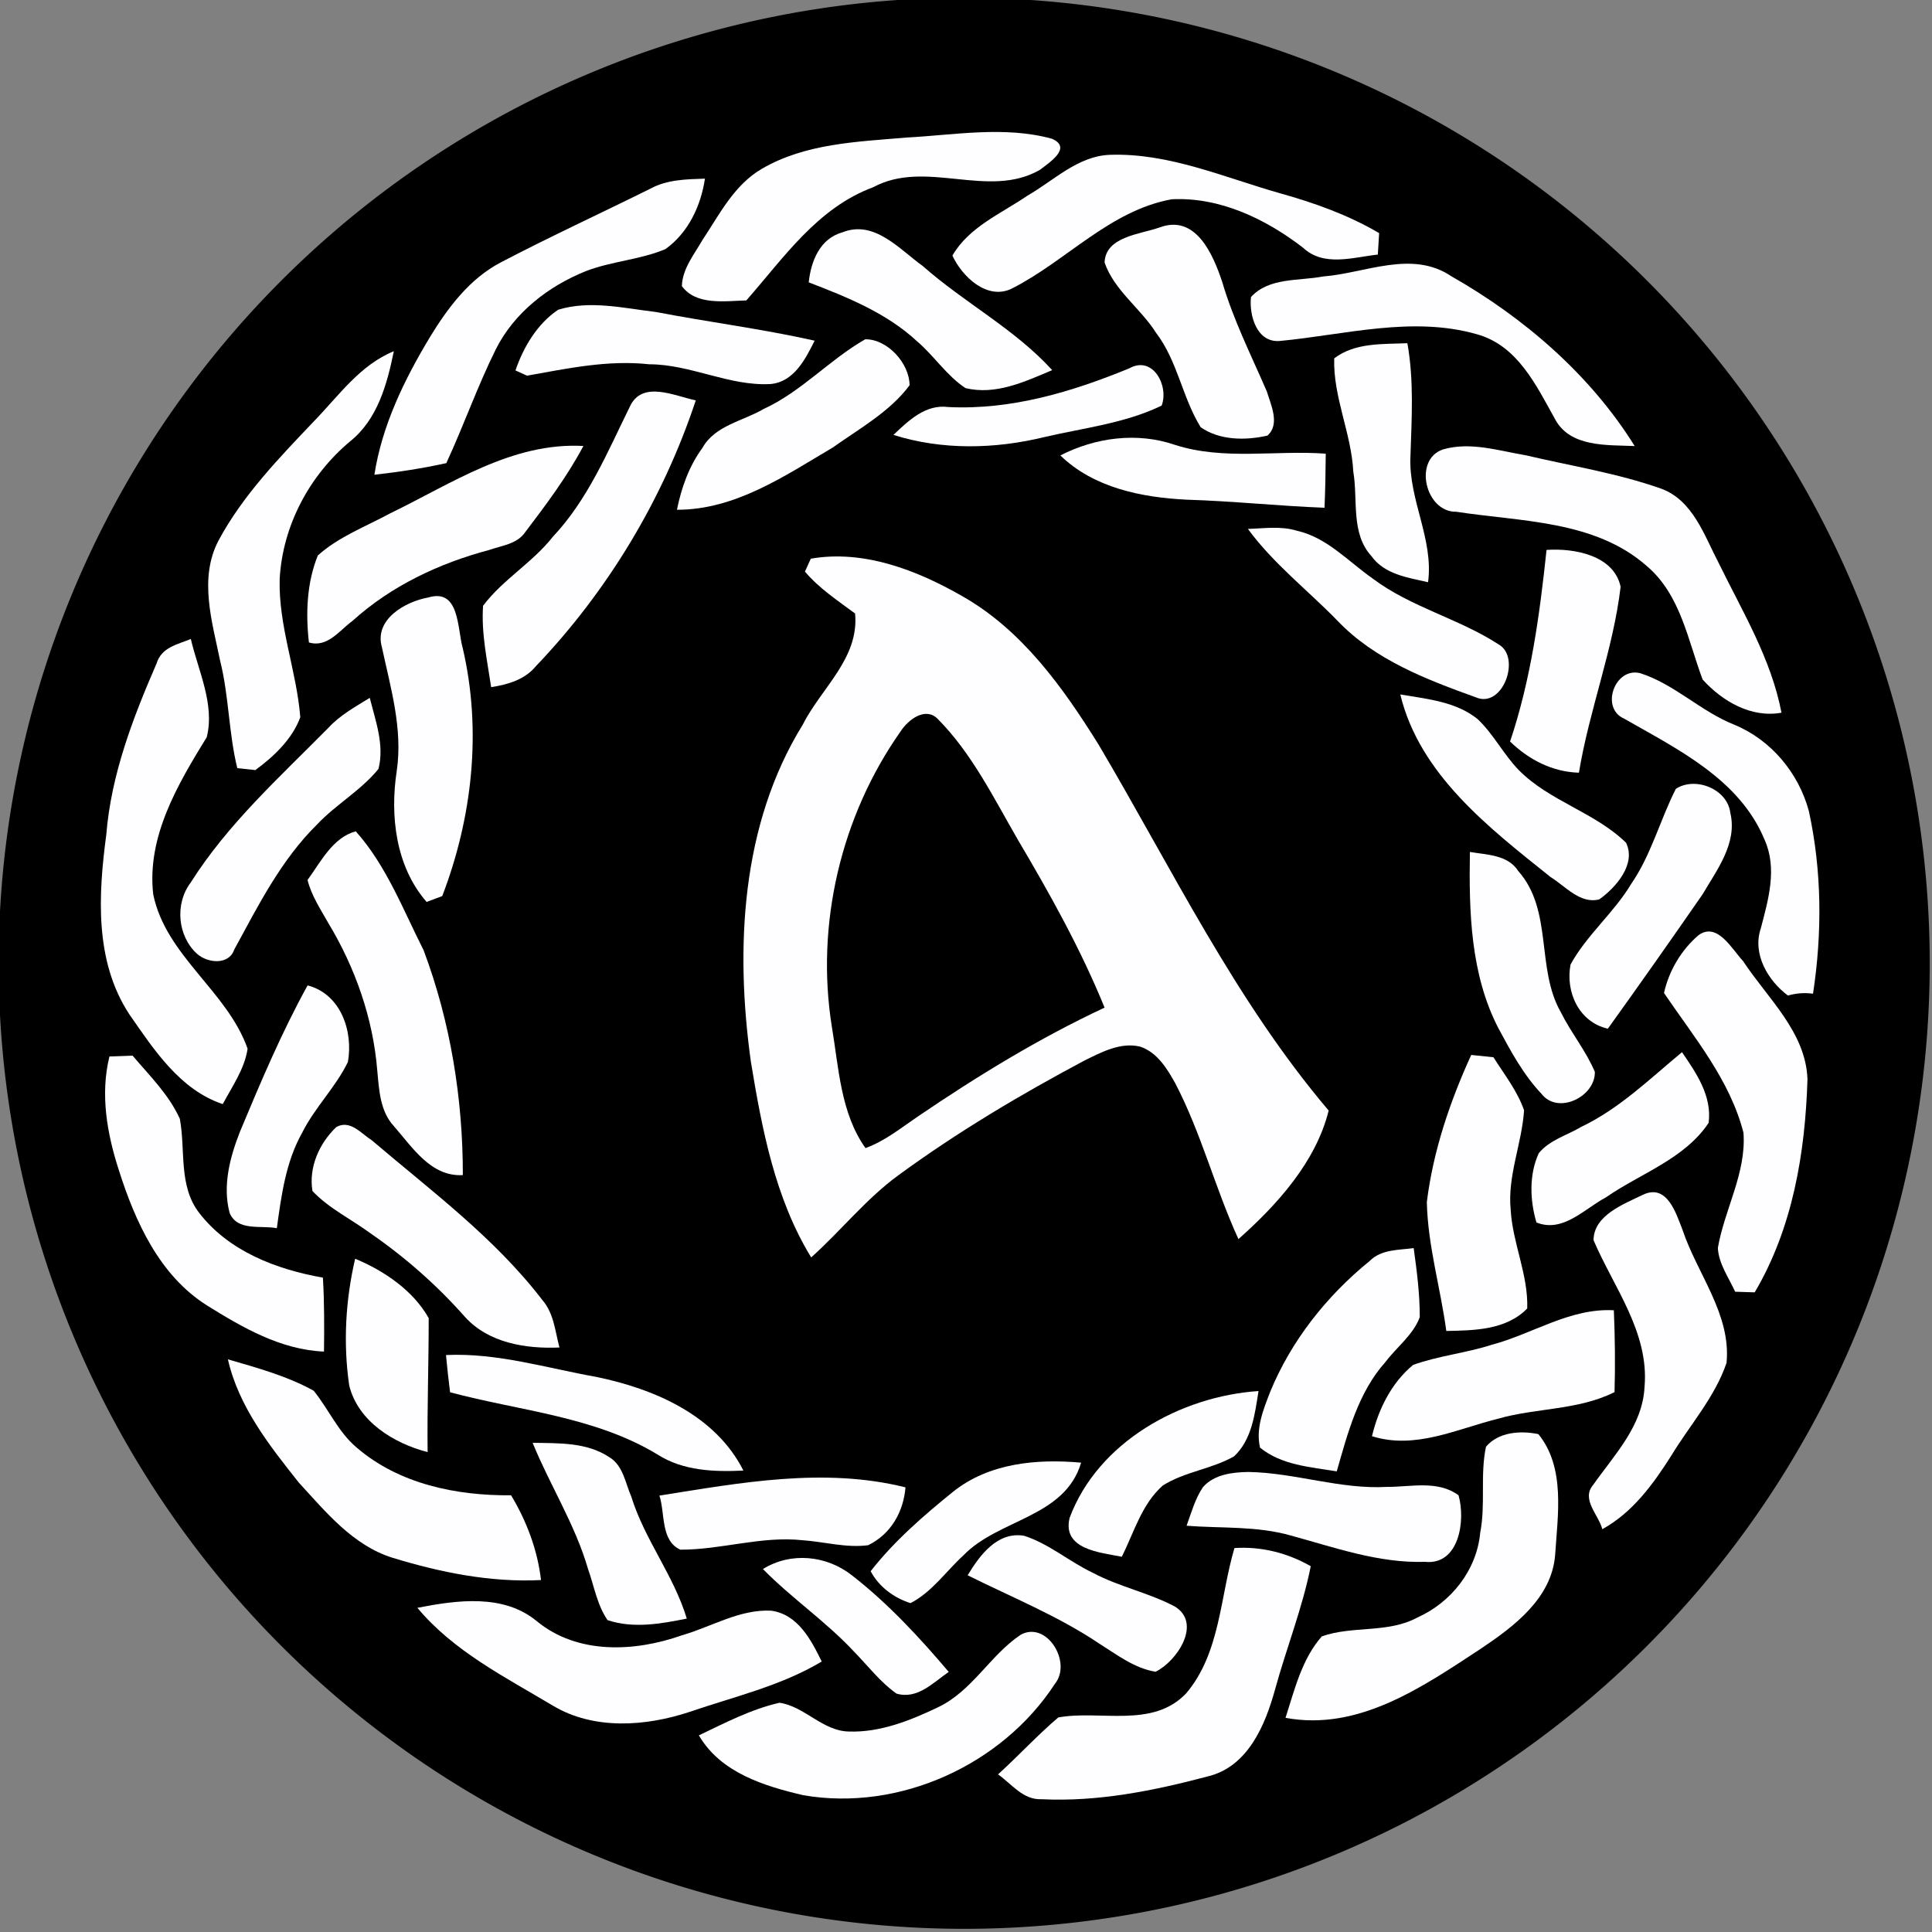
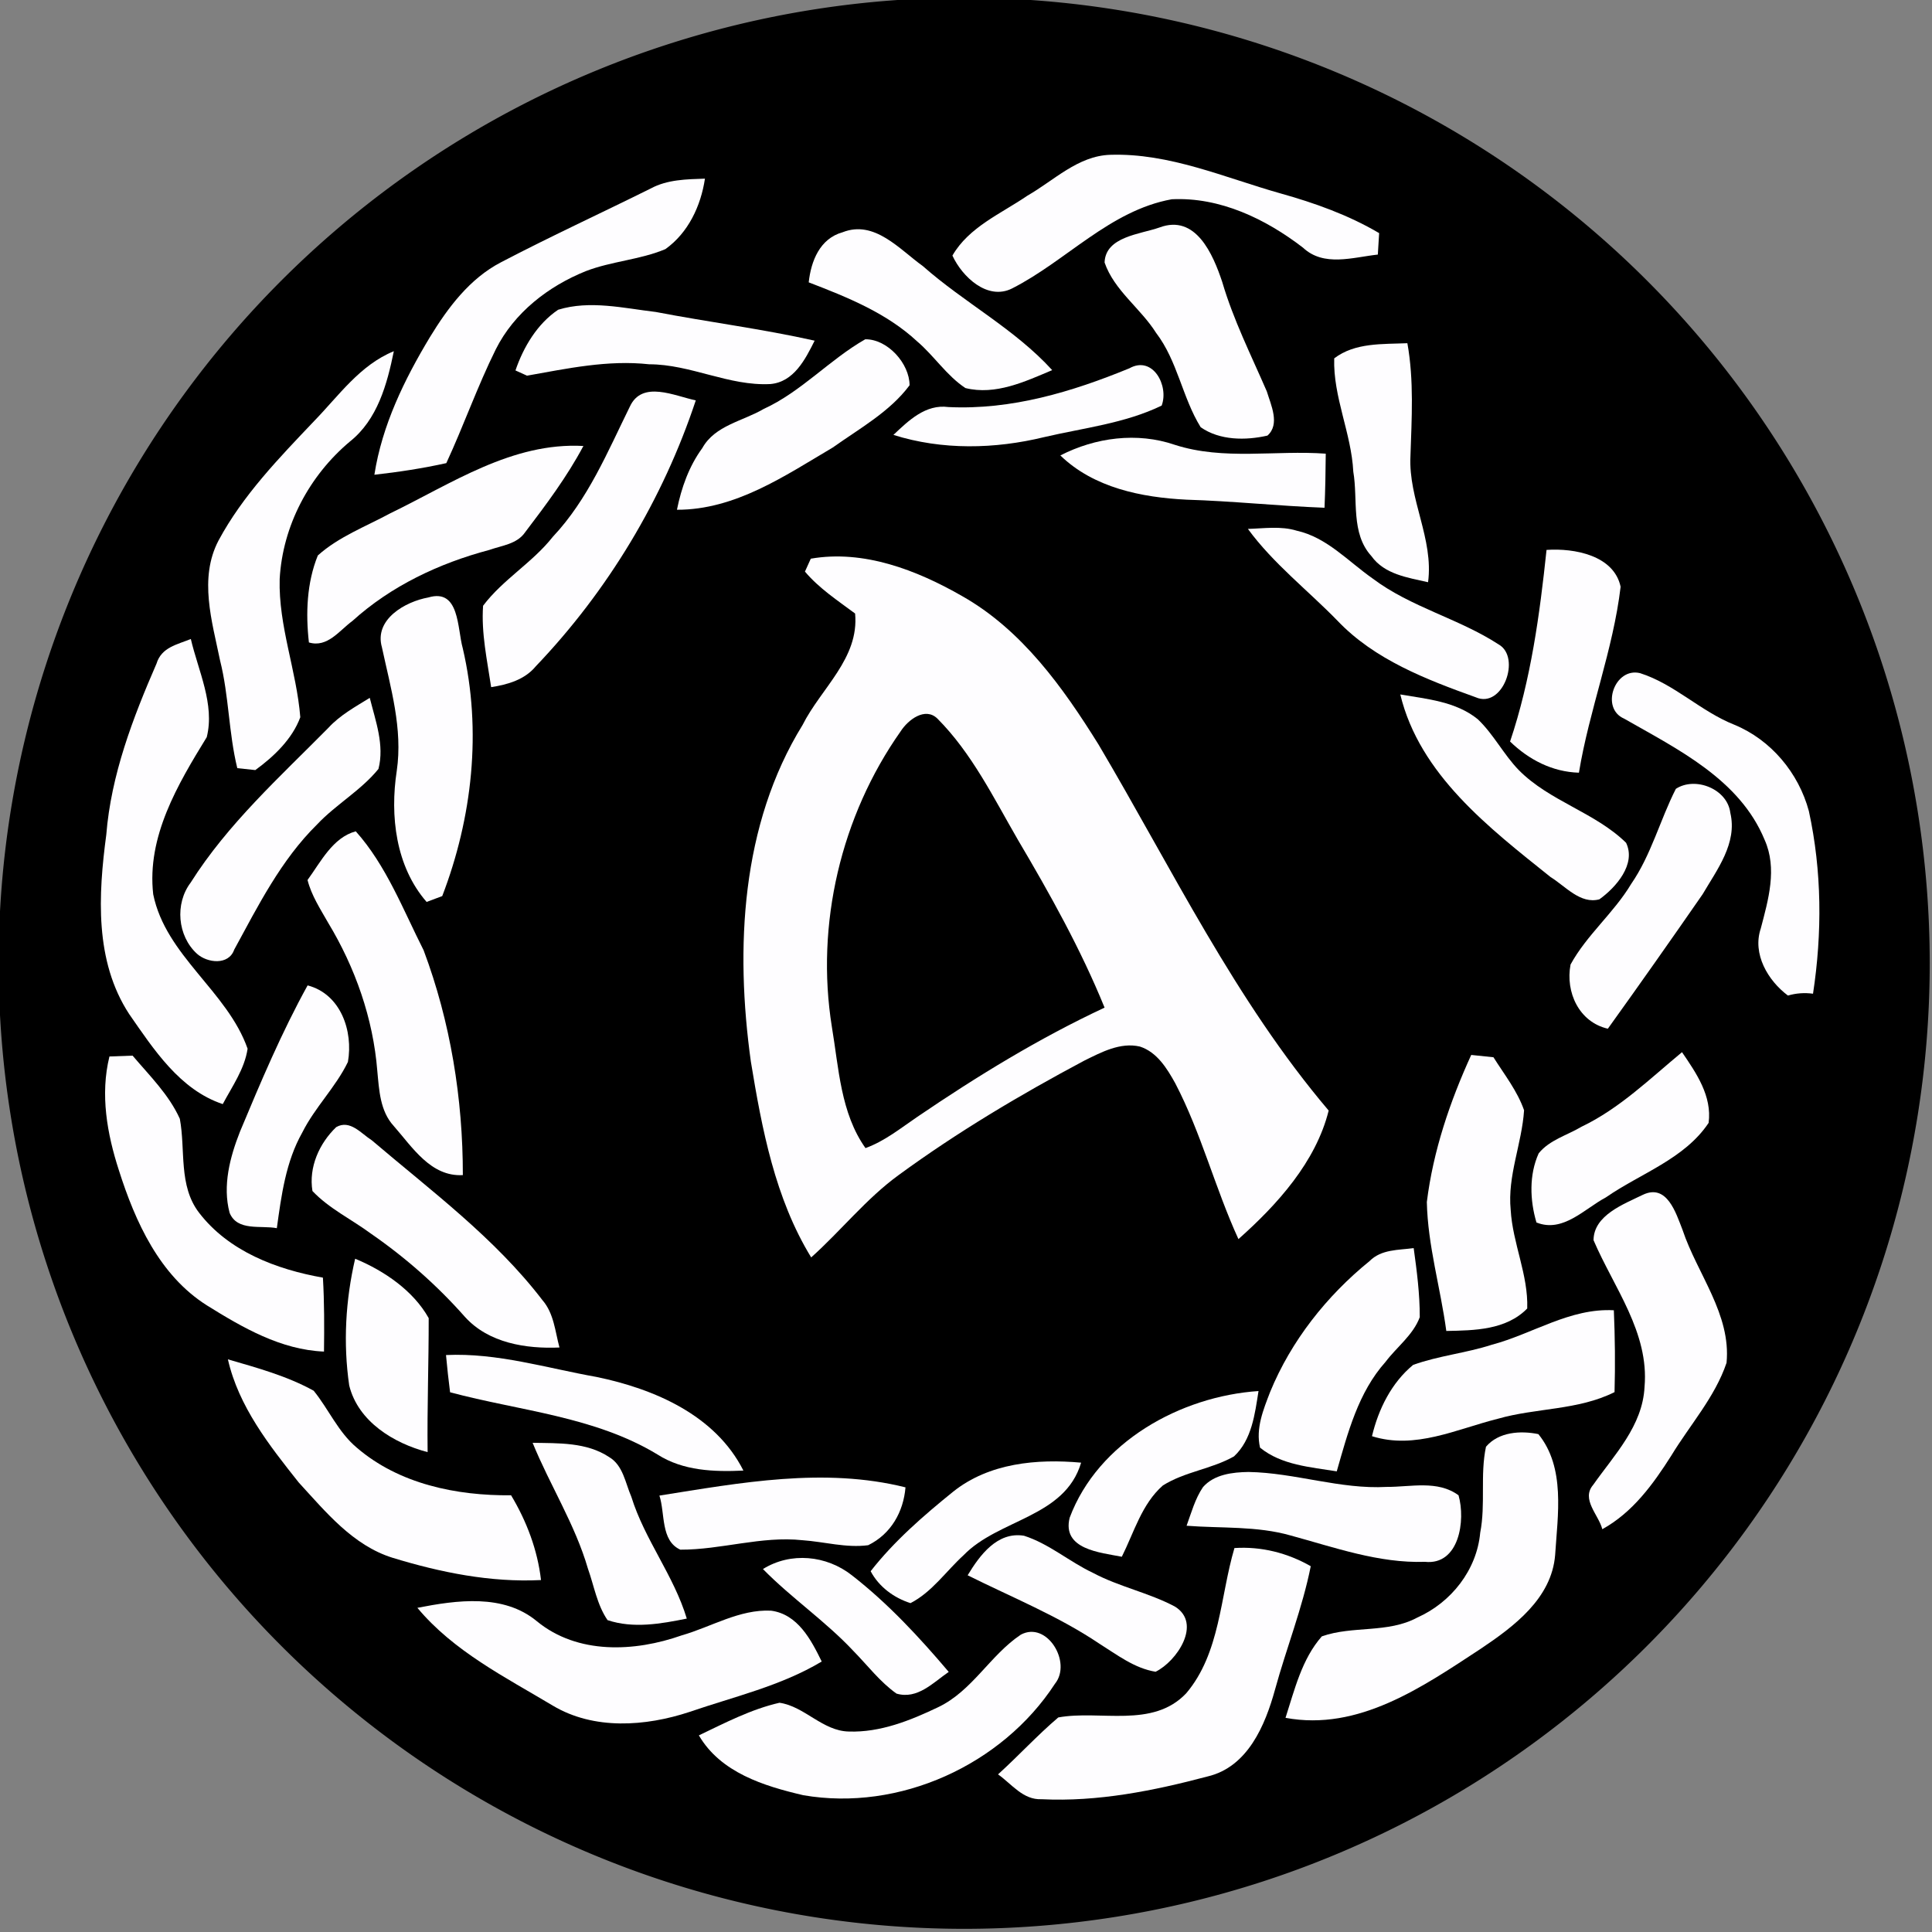
<svg xmlns="http://www.w3.org/2000/svg" xmlns:ns1="http://www.inkscape.org/namespaces/inkscape" xmlns:ns2="http://sodipodi.sourceforge.net/DTD/sodipodi-0.dtd" width="210.333" height="210.333" viewBox="0 0 168.266 168.266" version="1.1" id="svg2" ns1:version="0.48.4 r9939" ns2:docname="Insignia of Siol nan Gaidheal.svg">
  <rect x="0" y="0" width="168.266" height="168.266" fill="#808080" stroke="none" />
  <defs id="defs110" />
  <ns2:namedview pagecolor="#ffffff" bordercolor="#666666" borderopacity="1" objecttolerance="10" gridtolerance="10" guidetolerance="10" ns1:pageopacity="0" ns1:pageshadow="2" ns1:window-width="1680" ns1:window-height="988" id="namedview108" showgrid="false" fit-margin-top="0" fit-margin-left="0" fit-margin-right="0" fit-margin-bottom="0" ns1:zoom="1.0389242" ns1:cx="81.967808" ns1:cy="86.873055" ns1:window-x="-8" ns1:window-y="-8" ns1:window-maximized="1" ns1:current-layer="svg2" />
  <path ns2:type="arc" style="fill:#000000;stroke-width:80;stroke-miterlimit:4;stroke-dasharray:none" id="path4241" ns2:cx="653.56067" ns2:cy="974.81067" ns2:rx="156.89307" ns2:ry="156.89307" d="m 810.454,974.811 a 156.893,156.893 0 1 1 -313.786,0 156.893,156.893 0 1 1 313.786,0 z" transform="matrix(0.536,0,0,0.536,-266.335,-438.604)" />
  <g id="#fefdffff-7" transform="matrix(0.67,0,0,0.67,-15.198,-2.517)">
-     <path style="fill:#fefdff" ns1:connector-curvature="0" d="m 140.47,21.64 c 6.28,-0.33 12.78,-1.54 18.95,0.15 2.68,1.16 -0.28,3.06 -1.55,4.04 -6.72,3.88 -14.83,-1.44 -21.69,2.27 -7.25,2.68 -11.62,9.18 -16.48,14.71 -2.77,0.07 -6.53,0.69 -8.38,-1.87 0.08,-2.26 1.59,-4.09 2.67,-5.97 2.22,-3.34 4.13,-7.19 7.73,-9.27 5.66,-3.31 12.39,-3.51 18.75,-4.06 z" id="path10-7" />
+     <path style="fill:#fefdff" ns1:connector-curvature="0" d="m 140.47,21.64 z" id="path10-7" />
    <path style="fill:#fefdff" ns1:connector-curvature="0" d="m 156.24,29.19 c 3.45,-1.97 6.56,-5.17 10.75,-5.31 7.7,-0.25 14.86,2.96 22.12,5.01 4.46,1.25 8.85,2.81 12.85,5.17 -0.05,0.7 -0.13,2.09 -0.17,2.79 -3.25,0.35 -7.02,1.64 -9.73,-0.9 -4.86,-3.74 -10.8,-6.6 -17.06,-6.29 -8.05,1.46 -13.7,8.01 -20.75,11.59 -3.21,1.62 -6.5,-1.53 -7.76,-4.27 2.15,-3.73 6.34,-5.45 9.75,-7.79 z" id="path12-9" />
    <path style="fill:#fefdff" ns1:connector-curvature="0" d="m 107.27,28.26 c 2.16,-1.17 4.66,-1.2 7.05,-1.28 -0.53,3.55 -2.17,7.04 -5.14,9.16 -3.31,1.39 -6.99,1.57 -10.34,2.86 -4.88,1.96 -9.32,5.4 -11.71,10.17 -2.39,4.82 -4.17,9.91 -6.43,14.79 -3.09,0.68 -6.21,1.16 -9.35,1.51 1,-6.43 3.89,-12.36 7.22,-17.89 2.34,-3.83 5.16,-7.61 9.24,-9.73 6.4,-3.35 12.98,-6.37 19.46,-9.59 z" id="path14-3" />
    <path style="fill:#fefdff" ns1:connector-curvature="0" d="m 173.4,33.33 c 4.73,-1.78 6.97,3.5 8.16,7.07 1.45,4.94 3.76,9.53 5.8,14.24 0.53,1.75 1.75,4.27 0.08,5.74 -2.84,0.65 -6.21,0.64 -8.68,-1.09 -2.39,-3.86 -3,-8.61 -5.8,-12.27 -2.01,-3.19 -5.44,-5.51 -6.69,-9.14 0.11,-3.37 4.63,-3.67 7.13,-4.55 z" id="path16-1" />
    <path style="fill:#fefdff" ns1:connector-curvature="0" d="m 127.81,40.46 c 0.3,-2.76 1.44,-5.69 4.4,-6.51 4.15,-1.64 7.4,2.22 10.44,4.4 5.4,4.77 11.93,8.16 16.81,13.52 -3.53,1.49 -7.37,3.3 -11.28,2.33 -2.45,-1.62 -4.06,-4.18 -6.28,-6.07 -3.98,-3.7 -9.1,-5.75 -14.09,-7.67 z" id="path18-9" />
-     <path style="fill:#fefdff" ns1:connector-curvature="0" d="m 194.64,39.7 c 5.52,-0.42 11.56,-3.5 16.71,-0.03 9.44,5.37 18.06,12.8 23.83,22.07 -3.58,-0.16 -8.41,0.2 -10.37,-3.53 -2.44,-4.38 -4.86,-9.53 -10.13,-11 -8.41,-2.41 -17.17,0.07 -25.63,0.87 -2.99,0.26 -4.01,-3.33 -3.75,-5.71 2.35,-2.57 6.2,-2.07 9.34,-2.67 z" id="path20-8" />
    <path style="fill:#fefdff" ns1:connector-curvature="0" d="m 89.69,51.91 c 1.04,-3.05 2.84,-6.07 5.55,-7.89 4.12,-1.27 8.52,-0.2 12.69,0.29 6.87,1.32 13.83,2.2 20.65,3.73 -1.21,2.42 -2.7,5.38 -5.76,5.64 -5.39,0.28 -10.36,-2.57 -15.75,-2.57 -5.37,-0.59 -10.64,0.55 -15.88,1.48 -0.38,-0.17 -1.13,-0.51 -1.5,-0.68 z" id="path22-6" />
    <path style="fill:#fefdff" ns1:connector-curvature="0" d="m 121.95,56.92 c 4.91,-2.25 8.56,-6.41 13.21,-9.06 2.92,-0.03 5.76,3.17 5.76,5.98 -2.58,3.46 -6.5,5.61 -9.97,8.08 -6.26,3.7 -12.7,8.12 -20.27,8.1 0.58,-2.86 1.56,-5.64 3.3,-8.02 1.64,-2.95 5.26,-3.49 7.97,-5.08 z" id="path24-5" />
    <path style="fill:#fefdff" ns1:connector-curvature="0" d="m 196.12,50.34 c 2.71,-2.07 6.29,-1.83 9.51,-1.97 0.87,4.85 0.56,9.78 0.4,14.68 -0.28,5.62 3.04,10.74 2.29,16.39 -2.63,-0.6 -5.67,-1.02 -7.36,-3.39 -2.72,-2.98 -1.73,-7.32 -2.36,-10.98 -0.25,-5 -2.64,-9.73 -2.48,-14.73 z" id="path26-0" />
    <path style="fill:#fefdff" ns1:connector-curvature="0" d="m 63.51,58.5 c 3.21,-3.3 5.96,-7.29 10.37,-9.09 -0.88,4.3 -2.12,8.89 -5.72,11.75 -5.28,4.43 -8.74,10.95 -9.12,17.86 -0.17,6.12 2.2,11.93 2.68,17.97 -1.04,2.83 -3.44,5.12 -5.85,6.87 -0.58,-0.06 -1.75,-0.19 -2.34,-0.25 -1.13,-4.6 -1.08,-9.4 -2.24,-14 C 50.25,84.53 48.51,78.94 51.09,74.02 54.25,68.14 58.95,63.3 63.51,58.5 z" id="path28-2" />
    <path style="fill:#fefdff" ns1:connector-curvature="0" d="m 169.5,51.63 c 3.04,-1.7 5.16,2.27 4.19,4.85 -4.79,2.32 -10.15,2.9 -15.28,4.1 -6.41,1.56 -13.26,1.71 -19.59,-0.29 1.97,-1.86 4.18,-4.02 7.15,-3.62 8.17,0.4 16.06,-1.97 23.53,-5.04 z" id="path30-8" />
    <path style="fill:#fefdff" ns1:connector-curvature="0" d="m 104.55,56.63 c 1.6,-3.5 5.84,-1.39 8.58,-0.83 -4.27,12.86 -11.43,24.76 -20.79,34.56 -1.45,1.76 -3.65,2.38 -5.81,2.72 -0.52,-3.5 -1.3,-7.02 -1.05,-10.58 2.56,-3.41 6.42,-5.6 9.07,-8.97 4.56,-4.84 7.11,-11.03 10,-16.9 z" id="path32-6" />
    <path style="fill:#fefdff" ns1:connector-curvature="0" d="m 160.52,62.96 c 4.56,-2.34 9.98,-3.06 14.88,-1.38 6.36,2.05 13.08,0.67 19.62,1.15 -0.02,2.34 -0.06,4.69 -0.16,7.03 -5.99,-0.23 -11.95,-0.87 -17.94,-1.05 -5.84,-0.29 -12.06,-1.54 -16.4,-5.75 z" id="path34-0" />
    <path style="fill:#fefdff" ns1:connector-curvature="0" d="m 73.4,70.49 c 7.97,-3.86 15.86,-9.27 25.12,-8.76 -2.12,3.99 -4.84,7.62 -7.57,11.21 -1.05,1.55 -3.05,1.73 -4.68,2.31 -6.49,1.72 -12.76,4.68 -17.77,9.22 -1.71,1.25 -3.25,3.52 -5.66,2.8 -0.43,-3.76 -0.28,-7.77 1.16,-11.31 2.72,-2.44 6.22,-3.75 9.4,-5.47 z" id="path36-2" />
-     <path style="fill:#fefdff" ns1:connector-curvature="0" d="m 210.29,62.17 c 3.54,-1.02 7.21,0.18 10.73,0.77 5.87,1.38 11.88,2.32 17.58,4.33 4.16,1.52 5.62,6.09 7.5,9.68 3.09,6.31 6.82,12.44 8.16,19.45 -3.93,0.72 -7.69,-1.48 -10.25,-4.31 -1.93,-5.13 -2.86,-11.05 -7.3,-14.79 -6.77,-5.93 -16.33,-5.72 -24.72,-7.02 -4.03,0.09 -5.65,-6.83 -1.7,-8.11 z" id="path38-4" />
    <path style="fill:#fefdff" ns1:connector-curvature="0" d="m 184.9,72.51 c 2.11,-0.06 4.28,-0.4 6.34,0.23 3.92,0.87 6.68,3.98 9.85,6.2 4.98,3.76 11.22,5.21 16.41,8.59 2.95,1.67 0.53,8.43 -3,6.86 -6.42,-2.31 -13.13,-4.88 -17.94,-9.93 -3.88,-3.99 -8.35,-7.43 -11.66,-11.95 z" id="path40-8" />
    <path style="fill:#fefdff" ns1:connector-curvature="0" d="m 223.72,75.24 c 3.63,-0.25 8.76,0.71 9.63,4.79 -0.97,8.21 -4.08,16.01 -5.42,24.17 -3.45,-0.1 -6.5,-1.68 -8.95,-4.05 2.71,-8.05 3.85,-16.49 4.74,-24.91 z" id="path42-6" />
    <path style="fill:#fefdff" ns1:connector-curvature="0" d="m 128.08,76.38 c 6.87,-1.19 13.77,1.48 19.65,4.85 7.79,4.4 13.13,11.88 17.76,19.32 9.53,16.1 17.73,33.22 29.91,47.57 -1.66,6.66 -6.66,12.21 -11.73,16.71 -3.04,-6.63 -4.83,-13.77 -8.21,-20.25 -1.07,-1.93 -2.37,-4.06 -4.6,-4.78 -2.56,-0.59 -5.01,0.74 -7.23,1.83 -8.34,4.44 -16.48,9.28 -24.11,14.86 -4.24,3.08 -7.5,7.24 -11.39,10.72 -4.7,-7.68 -6.4,-16.69 -7.84,-25.45 -2.05,-14.74 -1.29,-30.79 6.72,-43.76 2.4,-4.78 7.38,-8.66 6.83,-14.49 -2.27,-1.69 -4.68,-3.27 -6.52,-5.45 0.19,-0.42 0.57,-1.26 0.76,-1.68 m 11.69,22.43 c -7.77,11.01 -11.09,25.11 -8.95,38.43 0.9,5.35 1.13,11.2 4.37,15.76 2.49,-0.9 4.56,-2.58 6.72,-4.05 7.78,-5.29 15.82,-10.22 24.36,-14.21 -3.09,-7.59 -7.1,-14.77 -11.27,-21.82 -3.15,-5.44 -5.98,-11.25 -10.46,-15.75 -1.59,-1.56 -3.82,0.16 -4.77,1.64 z" id="path44-5" />
    <path style="fill:#fefdff" ns1:connector-curvature="0" d="m 78.37,81.42 c 4.08,-1.21 3.74,4.03 4.47,6.61 2.5,10.71 1.24,22.02 -2.67,32.21 -0.51,0.19 -1.52,0.57 -2.03,0.76 -4.02,-4.61 -4.78,-11.19 -3.88,-17.05 0.8,-5.46 -0.8,-10.78 -1.93,-16.05 -1.04,-3.63 3.03,-5.94 6.04,-6.48 z" id="path46-0" />
    <path style="fill:#fefdff" ns1:connector-curvature="0" d="m 43.03,90.02 c 0.65,-2.13 2.68,-2.47 4.46,-3.2 0.96,4.13 3.14,8.5 2.07,12.76 -3.77,6.14 -7.81,12.92 -6.96,20.43 1.63,8 9.63,12.57 12.27,20.07 -0.39,2.63 -2,4.89 -3.23,7.2 -5.58,-1.86 -8.97,-7.11 -12.17,-11.71 -4.51,-6.91 -4.01,-15.5 -2.97,-23.31 0.62,-7.77 3.45,-15.16 6.53,-22.24 z" id="path48-9" />
    <path style="fill:#fefdff" ns1:connector-curvature="0" d="m 233.8,97.17 c -3.12,-1.35 -1.22,-6.72 2.08,-5.91 4.47,1.42 7.89,4.98 12.26,6.71 4.77,1.97 8.35,6.27 9.68,11.22 1.7,7.8 1.74,15.87 0.54,23.74 -1.12,-0.15 -2.2,-0.07 -3.26,0.24 -2.61,-1.95 -4.65,-5.42 -3.53,-8.72 0.98,-3.74 2.17,-7.78 0.5,-11.52 -3.24,-7.87 -11.31,-11.78 -18.27,-15.76 z" id="path50-0" />
    <path style="fill:#fefdff" ns1:connector-curvature="0" d="m 204.71,94.03 c 3.46,0.59 7.25,0.92 10.07,3.22 2.07,1.96 3.36,4.59 5.35,6.63 4,4.04 9.88,5.47 13.93,9.43 1.34,2.78 -1.31,5.8 -3.47,7.35 -2.47,0.67 -4.42,-1.71 -6.34,-2.89 -7.97,-6.38 -17.02,-13.31 -19.54,-23.74 z" id="path52-0" />
    <path style="fill:#fefdff" ns1:connector-curvature="0" d="m 65.37,98.37 c 1.52,-1.66 3.5,-2.73 5.38,-3.9 0.75,2.99 1.93,6.15 1.13,9.24 -2.27,2.8 -5.51,4.6 -7.98,7.22 -4.69,4.62 -7.66,10.56 -10.77,16.27 -0.72,2.07 -3.5,1.75 -4.85,0.53 -2.53,-2.32 -2.88,-6.5 -0.82,-9.23 4.83,-7.65 11.61,-13.75 17.91,-20.13 z" id="path54-6" />
    <path style="fill:#fefdff" ns1:connector-curvature="0" d="m 240.53,106.3 c 2.5,-1.64 6.7,-0.01 7.08,3.12 0.94,3.93 -1.73,7.39 -3.6,10.58 -4.06,5.86 -8.16,11.69 -12.32,17.48 -3.75,-0.86 -5.53,-4.75 -4.85,-8.34 2.1,-3.85 5.62,-6.7 7.87,-10.46 2.62,-3.79 3.75,-8.31 5.82,-12.38 z" id="path56-1" />
    <path style="fill:#fefdff" ns1:connector-curvature="0" d="m 62.66,118.15 c 1.72,-2.35 3.27,-5.52 6.27,-6.33 3.97,4.44 6.15,10.19 8.82,15.46 3.49,9.29 5.11,19.32 5.1,29.23 -4.16,0.24 -6.56,-3.63 -8.98,-6.38 -1.79,-1.95 -1.9,-4.67 -2.14,-7.16 -0.54,-6.82 -2.87,-13.44 -6.4,-19.28 -1.01,-1.78 -2.16,-3.53 -2.67,-5.54 z" id="path58-3" />
-     <path style="fill:#fefdff" ns1:connector-curvature="0" d="m 213.76,114.5 c 2.22,0.39 4.92,0.35 6.29,2.49 4.54,5.13 2.27,12.66 5.53,18.35 1.32,2.66 3.26,5 4.42,7.75 0.08,3.21 -4.78,5.63 -6.93,2.86 -2.36,-2.49 -4,-5.54 -5.61,-8.54 -3.64,-7.03 -3.83,-15.17 -3.7,-22.91 z" id="path60-8" />
-     <path style="fill:#fefdff" ns1:connector-curvature="0" d="m 243.48,125.32 c 2.44,-1.76 4.33,1.81 5.79,3.37 3.17,4.83 8.15,9.21 8.37,15.35 -0.29,9.56 -1.92,19.36 -6.86,27.71 -0.64,-0.02 -1.91,-0.06 -2.54,-0.08 -0.84,-1.85 -2.14,-3.62 -2.25,-5.69 0.87,-5.04 3.72,-9.75 3.33,-14.98 -1.76,-6.87 -6.43,-12.42 -10.33,-18.16 0.63,-2.87 2.25,-5.61 4.49,-7.52 z" id="path62-9" />
    <path style="fill:#fefdff" ns1:connector-curvature="0" d="m 62.67,131.85 c 4.3,1.12 5.95,5.93 5.24,9.95 -1.59,3.29 -4.29,5.89 -5.93,9.17 -2.15,3.8 -2.72,8.18 -3.31,12.44 -2.06,-0.4 -5.15,0.44 -6.14,-2 -0.94,-3.52 0.05,-7.25 1.35,-10.55 2.69,-6.44 5.41,-12.89 8.79,-19.01 z" id="path64-3" />
    <path style="fill:#fefdff" ns1:connector-curvature="0" d="m 36.91,141.09 c 0.75,-0.03 2.26,-0.08 3.01,-0.11 2.2,2.6 4.72,5.06 6.14,8.21 0.76,4.06 -0.2,8.69 2.5,12.21 3.85,5.02 10.06,7.37 16.1,8.44 0.19,3.2 0.18,6.41 0.14,9.61 -5.61,-0.23 -10.59,-3.12 -15.23,-6.01 -6.15,-3.89 -9.3,-10.85 -11.43,-17.55 -1.54,-4.75 -2.45,-9.86 -1.23,-14.8 z" id="path66-4" />
    <path style="fill:#fefdff" ns1:connector-curvature="0" d="m 213.93,140.89 c 0.73,0.07 2.17,0.22 2.89,0.3 1.41,2.24 3.1,4.37 3.98,6.89 -0.28,4.35 -2.18,8.53 -1.74,12.95 0.25,4.35 2.3,8.44 2.15,12.82 -2.75,2.81 -6.87,2.85 -10.52,2.92 -0.75,-5.6 -2.41,-11.1 -2.53,-16.76 0.82,-6.63 3,-13.06 5.77,-19.12 z" id="path68-4" />
    <path style="fill:#fefdff" ns1:connector-curvature="0" d="m 228.27,150.22 c 4.95,-2.37 8.89,-6.24 13.06,-9.69 1.86,2.72 3.92,5.7 3.46,9.19 -3.14,4.71 -8.87,6.57 -13.36,9.69 -2.79,1.48 -5.58,4.64 -9.02,3.26 -0.86,-2.9 -0.97,-6.2 0.29,-8.99 1.4,-1.74 3.71,-2.35 5.57,-3.46 z" id="path70-6" />
    <path style="fill:#fefdff" ns1:connector-curvature="0" d="m 66.39,150.27 c 1.8,-1.02 3.24,0.84 4.63,1.72 7.7,6.56 15.98,12.68 22.18,20.78 1.49,1.72 1.64,4.04 2.21,6.15 -4.36,0.19 -9.21,-0.58 -12.28,-3.97 -3.62,-4.1 -7.74,-7.73 -12.24,-10.84 -2.52,-1.86 -5.42,-3.24 -7.59,-5.53 -0.51,-3.09 0.89,-6.2 3.09,-8.31 z" id="path72-0" />
    <path style="fill:#fefdff" ns1:connector-curvature="0" d="m 229.83,164.97 c 0.02,-3.24 3.91,-4.68 6.41,-5.9 3.14,-1.5 4.3,2.37 5.16,4.56 1.91,5.73 6.33,10.97 5.72,17.28 -1.51,4.47 -4.76,8.07 -7.18,12.06 -2.36,3.72 -5.02,7.39 -8.97,9.57 -0.47,-1.87 -2.79,-3.88 -1.19,-5.76 2.76,-3.92 6.43,-7.66 6.68,-12.74 0.62,-7.08 -4,-12.92 -6.63,-19.07 z" id="path74-6" />
    <path style="fill:#fefdff" ns1:connector-curvature="0" d="m 200.71,167.69 c 1.54,-1.55 3.74,-1.42 5.74,-1.69 0.41,2.97 0.8,5.97 0.79,8.98 -0.86,2.32 -2.99,3.87 -4.45,5.81 -3.55,3.97 -4.91,9.24 -6.34,14.23 -3.42,-0.56 -7.17,-0.8 -9.97,-3.08 -0.59,-2.49 0.43,-4.95 1.31,-7.24 2.73,-6.65 7.35,-12.49 12.92,-17.01 z" id="path76-6" />
    <path style="fill:#fefdff" ns1:connector-curvature="0" d="m 68.85,167.38 c 3.78,1.57 7.56,4.15 9.56,7.72 0.01,5.8 -0.21,11.61 -0.14,17.42 -4.41,-1.15 -9.03,-3.97 -10.19,-8.66 -0.8,-5.48 -0.48,-11.1 0.77,-16.48 z" id="path78-1" />
    <path style="fill:#fefdff" ns1:connector-curvature="0" d="m 216.58,178.57 c 5.33,-1.41 10.18,-4.8 15.89,-4.49 0.15,3.54 0.19,7.09 0.09,10.64 -4.75,2.38 -10.18,2.03 -15.19,3.47 -5.35,1.34 -10.74,4.03 -16.34,2.26 0.84,-3.52 2.53,-6.94 5.35,-9.27 3.31,-1.19 6.86,-1.53 10.2,-2.61 z" id="path80-8" />
    <path style="fill:#fefdff" ns1:connector-curvature="0" d="m 80.66,179.9 c 6.67,-0.31 13.09,1.7 19.58,2.85 7.51,1.56 15.44,4.96 19.08,12.17 -3.81,0.18 -7.83,0.04 -11.15,-2.08 -8.19,-4.97 -17.92,-5.67 -26.98,-8.1 -0.21,-1.61 -0.38,-3.23 -0.53,-4.84 z" id="path82-4" />
    <path style="fill:#fefdff" ns1:connector-curvature="0" d="m 52.31,180.46 c 3.79,1.1 7.68,2.16 11.15,4.08 1.95,2.4 3.18,5.37 5.59,7.39 5.5,4.74 12.98,6.27 20.07,6.2 2.02,3.37 3.44,7.1 3.89,11.02 -6.56,0.33 -13.07,-0.99 -19.31,-2.9 -5.15,-1.61 -8.67,-5.96 -12.18,-9.78 -3.83,-4.82 -7.82,-9.88 -9.21,-16.01 z" id="path84-9" />
    <path style="fill:#fefdff" ns1:connector-curvature="0" d="m 161.73,201.05 c 3.69,-9.86 14.42,-15.79 24.55,-16.47 -0.47,2.97 -0.86,6.32 -3.18,8.49 -2.92,1.66 -6.42,1.99 -9.26,3.79 -2.74,2.41 -3.74,6.09 -5.33,9.26 -2.81,-0.55 -7.8,-0.95 -6.78,-5.07 z" id="path86-6" />
    <path style="fill:#fefdff" ns1:connector-curvature="0" d="m 215.85,191.82 c 1.63,-1.93 4.49,-2.12 6.81,-1.64 3.54,4.36 2.51,10.51 2.18,15.7 -0.45,5.66 -5.36,9.31 -9.7,12.22 -7.52,4.93 -15.84,10.73 -25.35,8.96 1.18,-3.65 2.12,-7.64 4.72,-10.59 4.01,-1.42 8.58,-0.37 12.42,-2.45 4.4,-1.96 7.73,-6.18 8.17,-11.03 0.72,-3.69 -0.03,-7.51 0.75,-11.17 z" id="path88-3" />
    <path style="fill:#fefdff" ns1:connector-curvature="0" d="m 91.92,191.31 c 3.36,0.06 7.02,-0.09 9.94,1.85 1.82,1.07 2.11,3.37 2.89,5.16 1.73,5.58 5.52,10.23 7.21,15.84 -3.37,0.68 -6.95,1.32 -10.3,0.2 -1.37,-1.99 -1.75,-4.45 -2.55,-6.69 -1.67,-5.75 -4.94,-10.84 -7.19,-16.36 z" id="path90-7" />
    <path style="fill:#fefdff" ns1:connector-curvature="0" d="m 146.6,197.65 c 4.67,-3.72 10.87,-4.28 16.62,-3.76 -2.13,7.15 -10.7,7.29 -15.29,12.04 -2.28,2.08 -4.09,4.78 -6.89,6.22 -2.17,-0.69 -4.11,-2.13 -5.18,-4.15 3.06,-3.92 6.88,-7.23 10.74,-10.35 z" id="path92-8" />
    <path style="fill:#fefdff" ns1:connector-curvature="0" d="m 179.06,197.07 c 1.45,-1.66 3.84,-1.94 5.92,-1.97 6.05,0.1 11.9,2.28 17.98,1.94 3.11,0.02 6.6,-0.91 9.32,1.09 0.94,3.25 0.09,9.13 -4.37,8.65 -6,0.2 -11.73,-1.87 -17.44,-3.42 -4.41,-1.26 -9.03,-0.92 -13.54,-1.27 0.62,-1.7 1.1,-3.5 2.13,-5.02 z" id="path94-8" />
    <path style="fill:#fefdff" ns1:connector-curvature="0" d="m 108.4,198.17 c 10.54,-1.67 21.42,-3.71 31.99,-1.07 -0.27,3.2 -1.89,6.07 -4.85,7.52 -2.86,0.38 -5.7,-0.45 -8.55,-0.65 -5.34,-0.57 -10.55,1.25 -15.87,1.23 -2.59,-1.17 -1.96,-4.73 -2.72,-7.03 z" id="path96-2" />
    <path style="fill:#fefdff" ns1:connector-curvature="0" d="m 148.47,208.53 c 1.57,-2.6 3.85,-5.71 7.33,-5.14 3.25,1.04 5.88,3.37 8.95,4.82 3.41,1.82 7.27,2.58 10.67,4.39 3.54,2.2 0.25,7.11 -2.52,8.47 -2.76,-0.45 -5.01,-2.21 -7.31,-3.65 -5.36,-3.61 -11.37,-6.02 -17.12,-8.89 z" id="path98-9" />
    <path style="fill:#fefdff" ns1:connector-curvature="0" d="m 183.15,204.99 c 3.49,-0.23 6.89,0.63 9.92,2.36 -1.09,5.46 -3.17,10.66 -4.64,16.02 -1.28,4.66 -3.55,10.08 -8.77,11.31 -7.01,1.86 -14.29,3.32 -21.57,2.96 -2.43,0.11 -3.88,-1.97 -5.67,-3.23 2.66,-2.41 5.09,-5.07 7.83,-7.4 5.43,-1 12.27,1.47 16.63,-3.14 4.44,-5.24 4.4,-12.57 6.27,-18.88 z" id="path100-1" />
    <path style="fill:#fefdff" ns1:connector-curvature="0" d="m 121.86,207.72 c 3.61,-2.25 8.26,-1.79 11.56,0.81 4.69,3.65 8.76,8.04 12.59,12.56 -2.03,1.39 -4.07,3.62 -6.79,2.82 -2.16,-1.53 -3.76,-3.67 -5.6,-5.54 -3.62,-3.87 -8.05,-6.87 -11.76,-10.65 z" id="path102-3" />
    <path style="fill:#fefdff" ns1:connector-curvature="0" d="m 76.94,212.76 c 5.12,-1 11.2,-1.86 15.54,1.75 5.29,4.34 12.7,3.99 18.82,1.83 3.85,-1.1 7.51,-3.41 11.61,-3.21 3.48,0.46 5.21,3.79 6.59,6.61 -5.31,3.18 -11.39,4.56 -17.18,6.55 -5.72,1.89 -12.43,2.38 -17.78,-0.82 -6.2,-3.71 -12.89,-7.06 -17.6,-12.71 z" id="path104-5" />
    <path style="fill:#fefdff" ns1:connector-curvature="0" d="m 155.38,216.25 c 3.4,-1.83 6.68,3.61 4.44,6.38 -6.88,10.57 -20.24,16.64 -32.71,14.49 -5.14,-1.2 -10.75,-2.94 -13.58,-7.78 3.39,-1.62 6.79,-3.4 10.48,-4.24 3.25,0.46 5.59,3.67 9.01,3.74 4.08,0.14 7.99,-1.43 11.61,-3.16 4.44,-2.11 6.76,-6.77 10.75,-9.43 z" id="path106-9" />
  </g>
</svg>